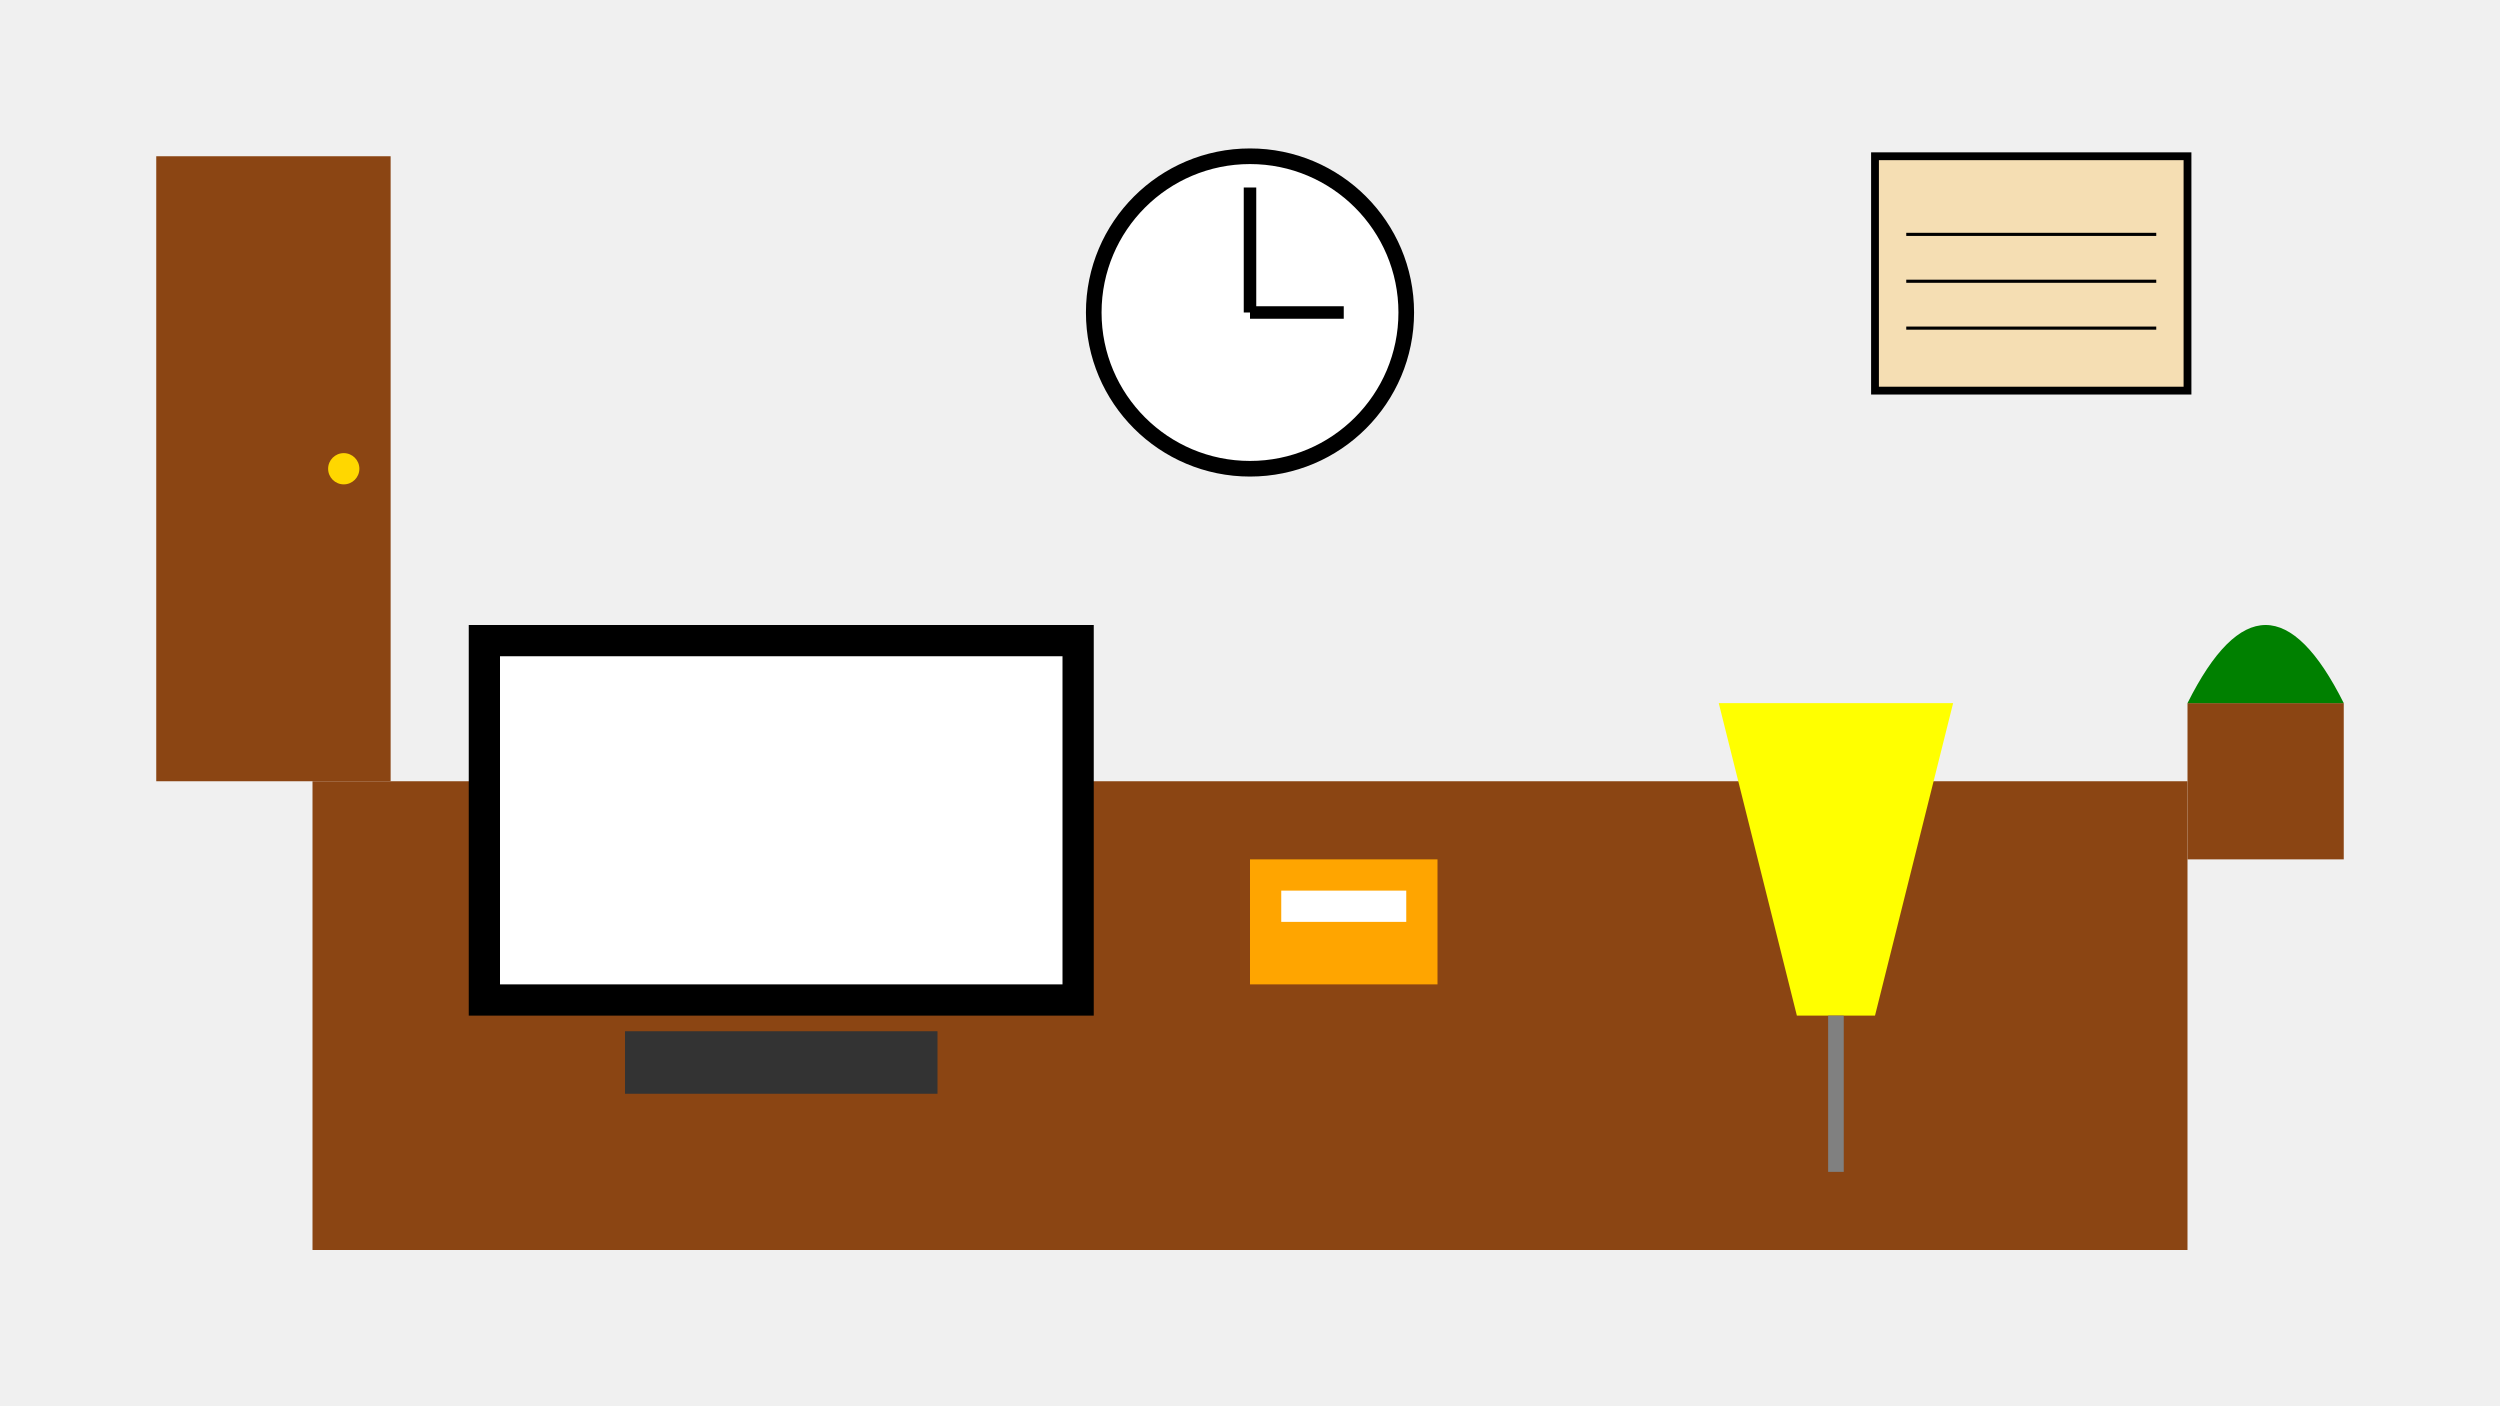
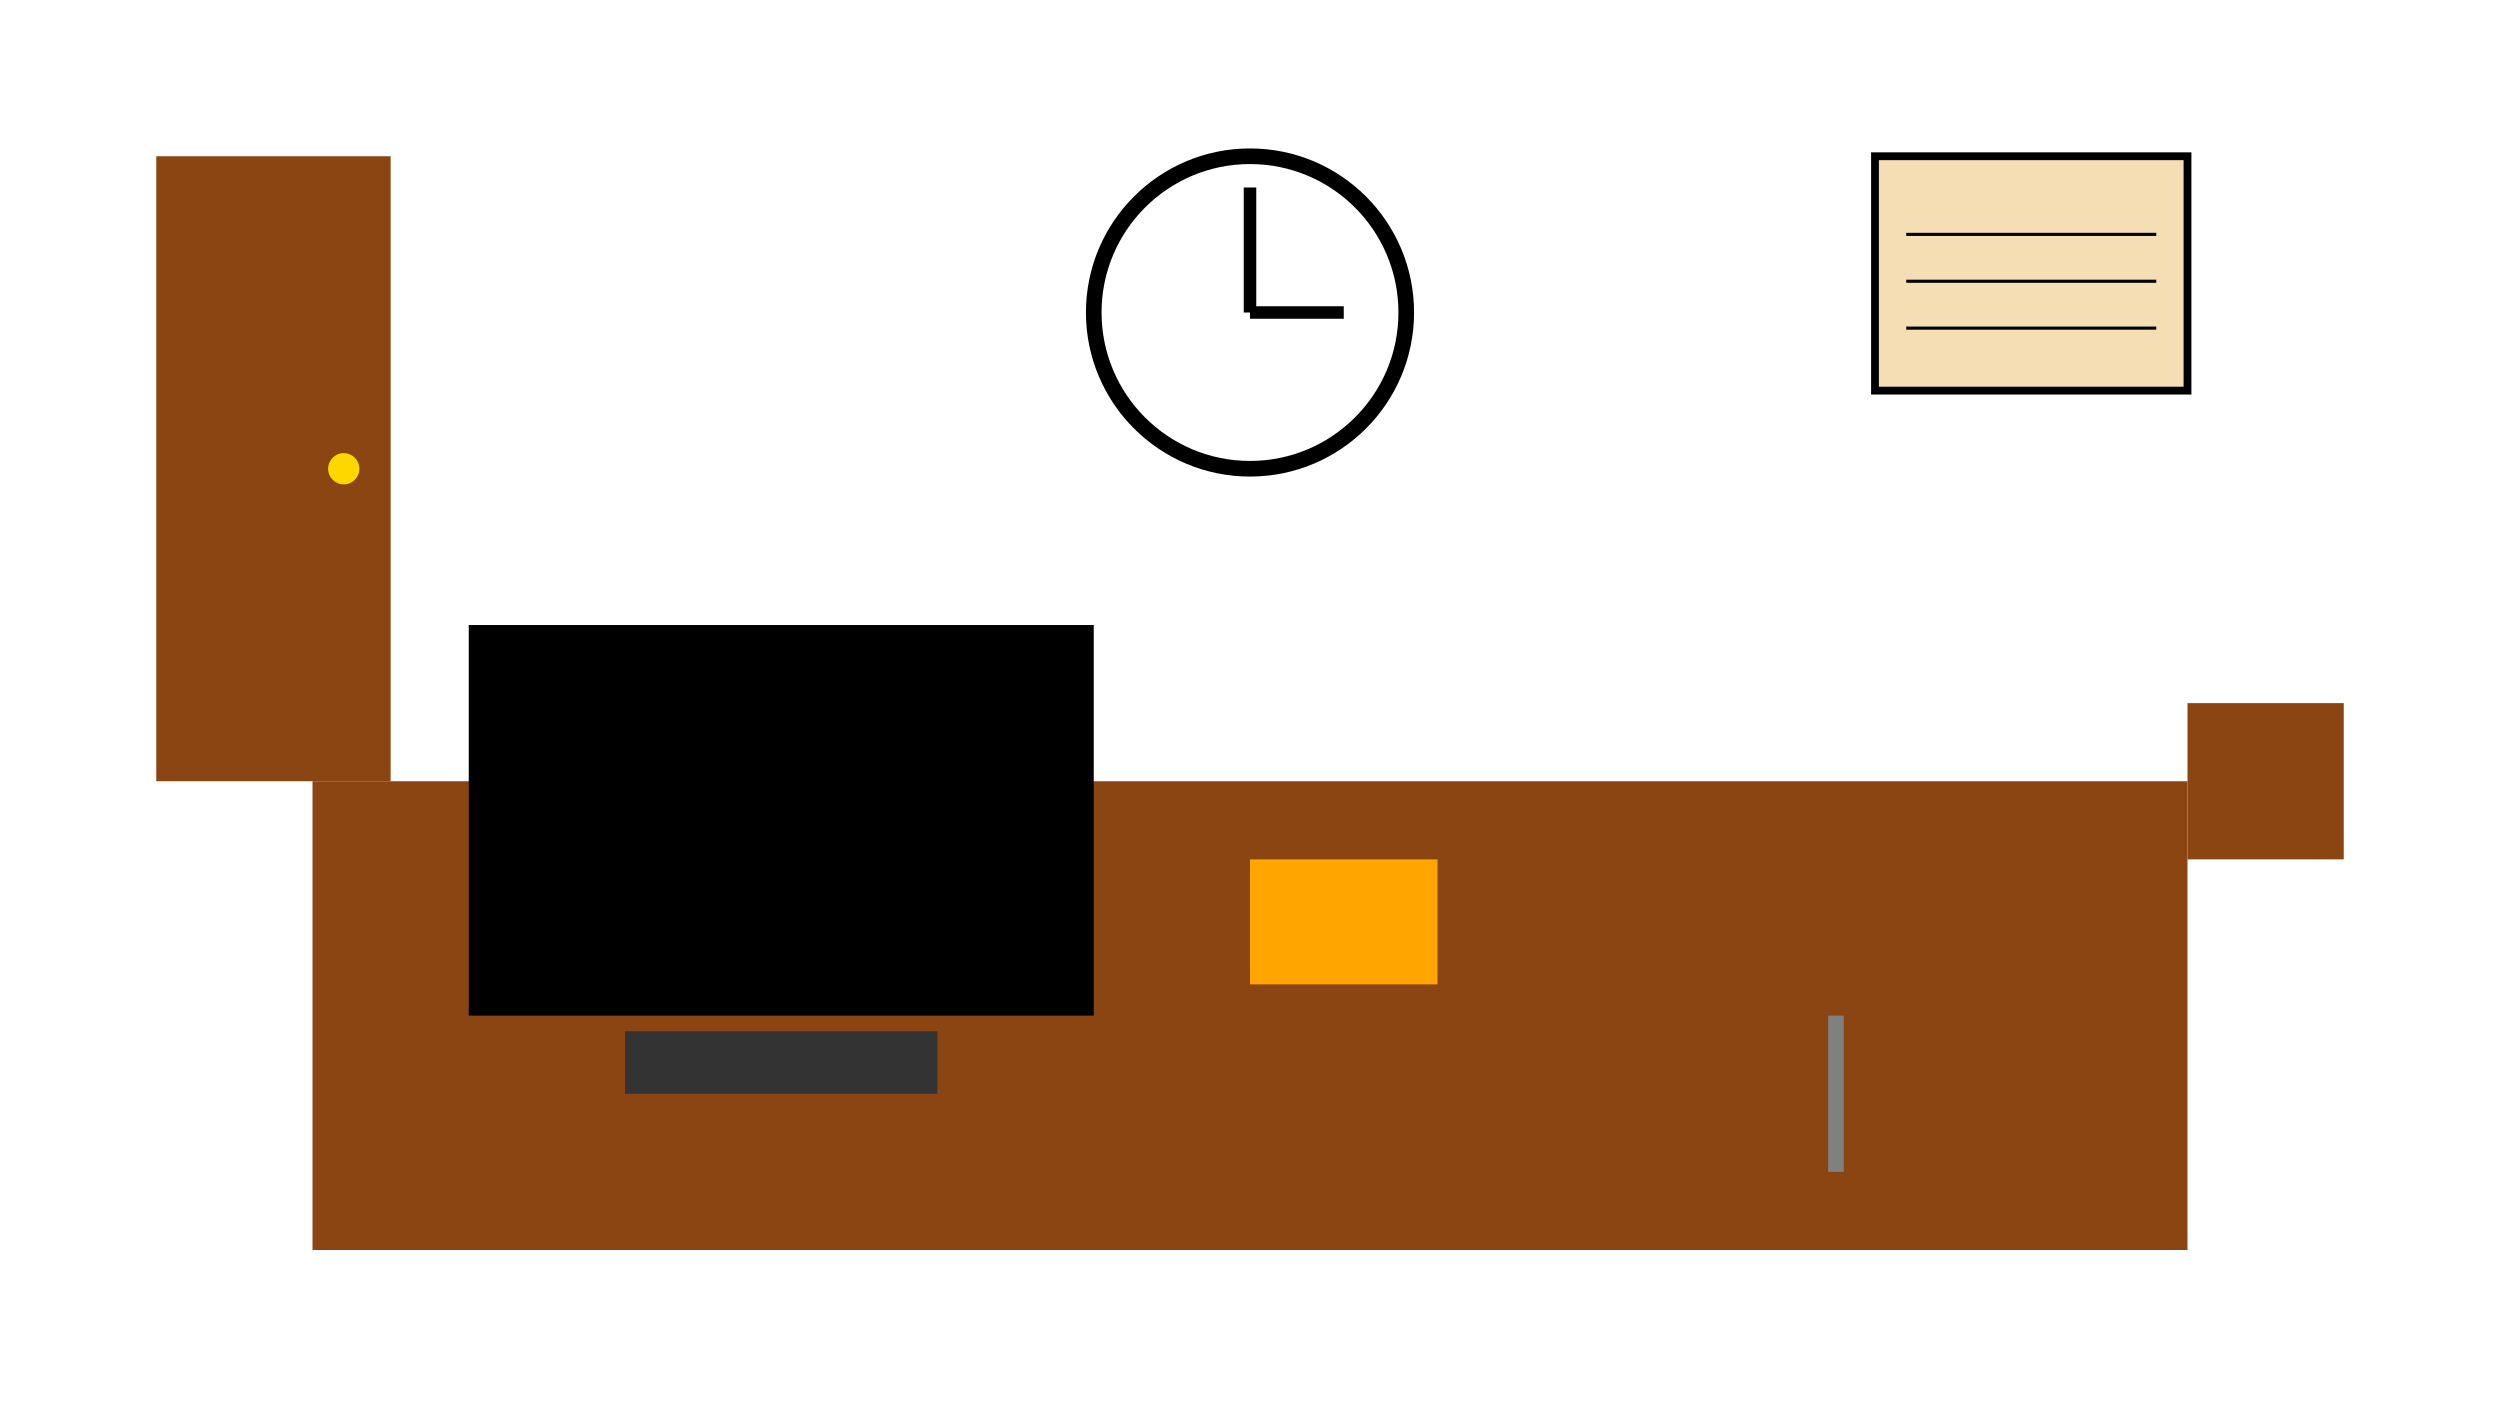
<svg xmlns="http://www.w3.org/2000/svg" width="1600" height="900">
-   <rect width="1600" height="900" fill="#f0f0f0" />
  <rect x="200" y="500" width="1200" height="300" fill="#8b4513" />
  <rect x="300" y="400" width="400" height="250" fill="#000000" />
-   <rect x="320" y="420" width="360" height="210" fill="#ffffff" />
  <rect x="400" y="660" width="200" height="40" fill="#333333" />
  <rect x="800" y="550" width="120" height="80" fill="#ffa500" />
-   <rect x="820" y="570" width="80" height="20" fill="#ffffff" />
-   <path d="M1100 450 L1150 650 L1200 650 L1250 450 Z" fill="#ffff00" />
  <rect x="1170" y="650" width="10" height="100" fill="#808080" />
  <rect x="1400" y="450" width="100" height="100" fill="#8b4513" />
-   <path d="M1400 450 Q1450 350 1500 450 Z" fill="#008000" />
  <circle cx="800" cy="200" r="100" fill="#ffffff" stroke="#000000" stroke-width="10" />
  <line x1="800" y1="200" x2="800" y2="120" stroke="#000000" stroke-width="8" />
  <line x1="800" y1="200" x2="860" y2="200" stroke="#000000" stroke-width="8" />
  <rect x="1200" y="100" width="200" height="150" fill="#f5deb3" stroke="#000000" stroke-width="5" />
  <line x1="1220" y1="150" x2="1380" y2="150" stroke="#000000" stroke-width="2" />
  <line x1="1220" y1="180" x2="1380" y2="180" stroke="#000000" stroke-width="2" />
  <line x1="1220" y1="210" x2="1380" y2="210" stroke="#000000" stroke-width="2" />
  <rect x="100" y="100" width="150" height="400" fill="#8b4513" />
  <circle cx="220" cy="300" r="10" fill="#ffd700" />
</svg>